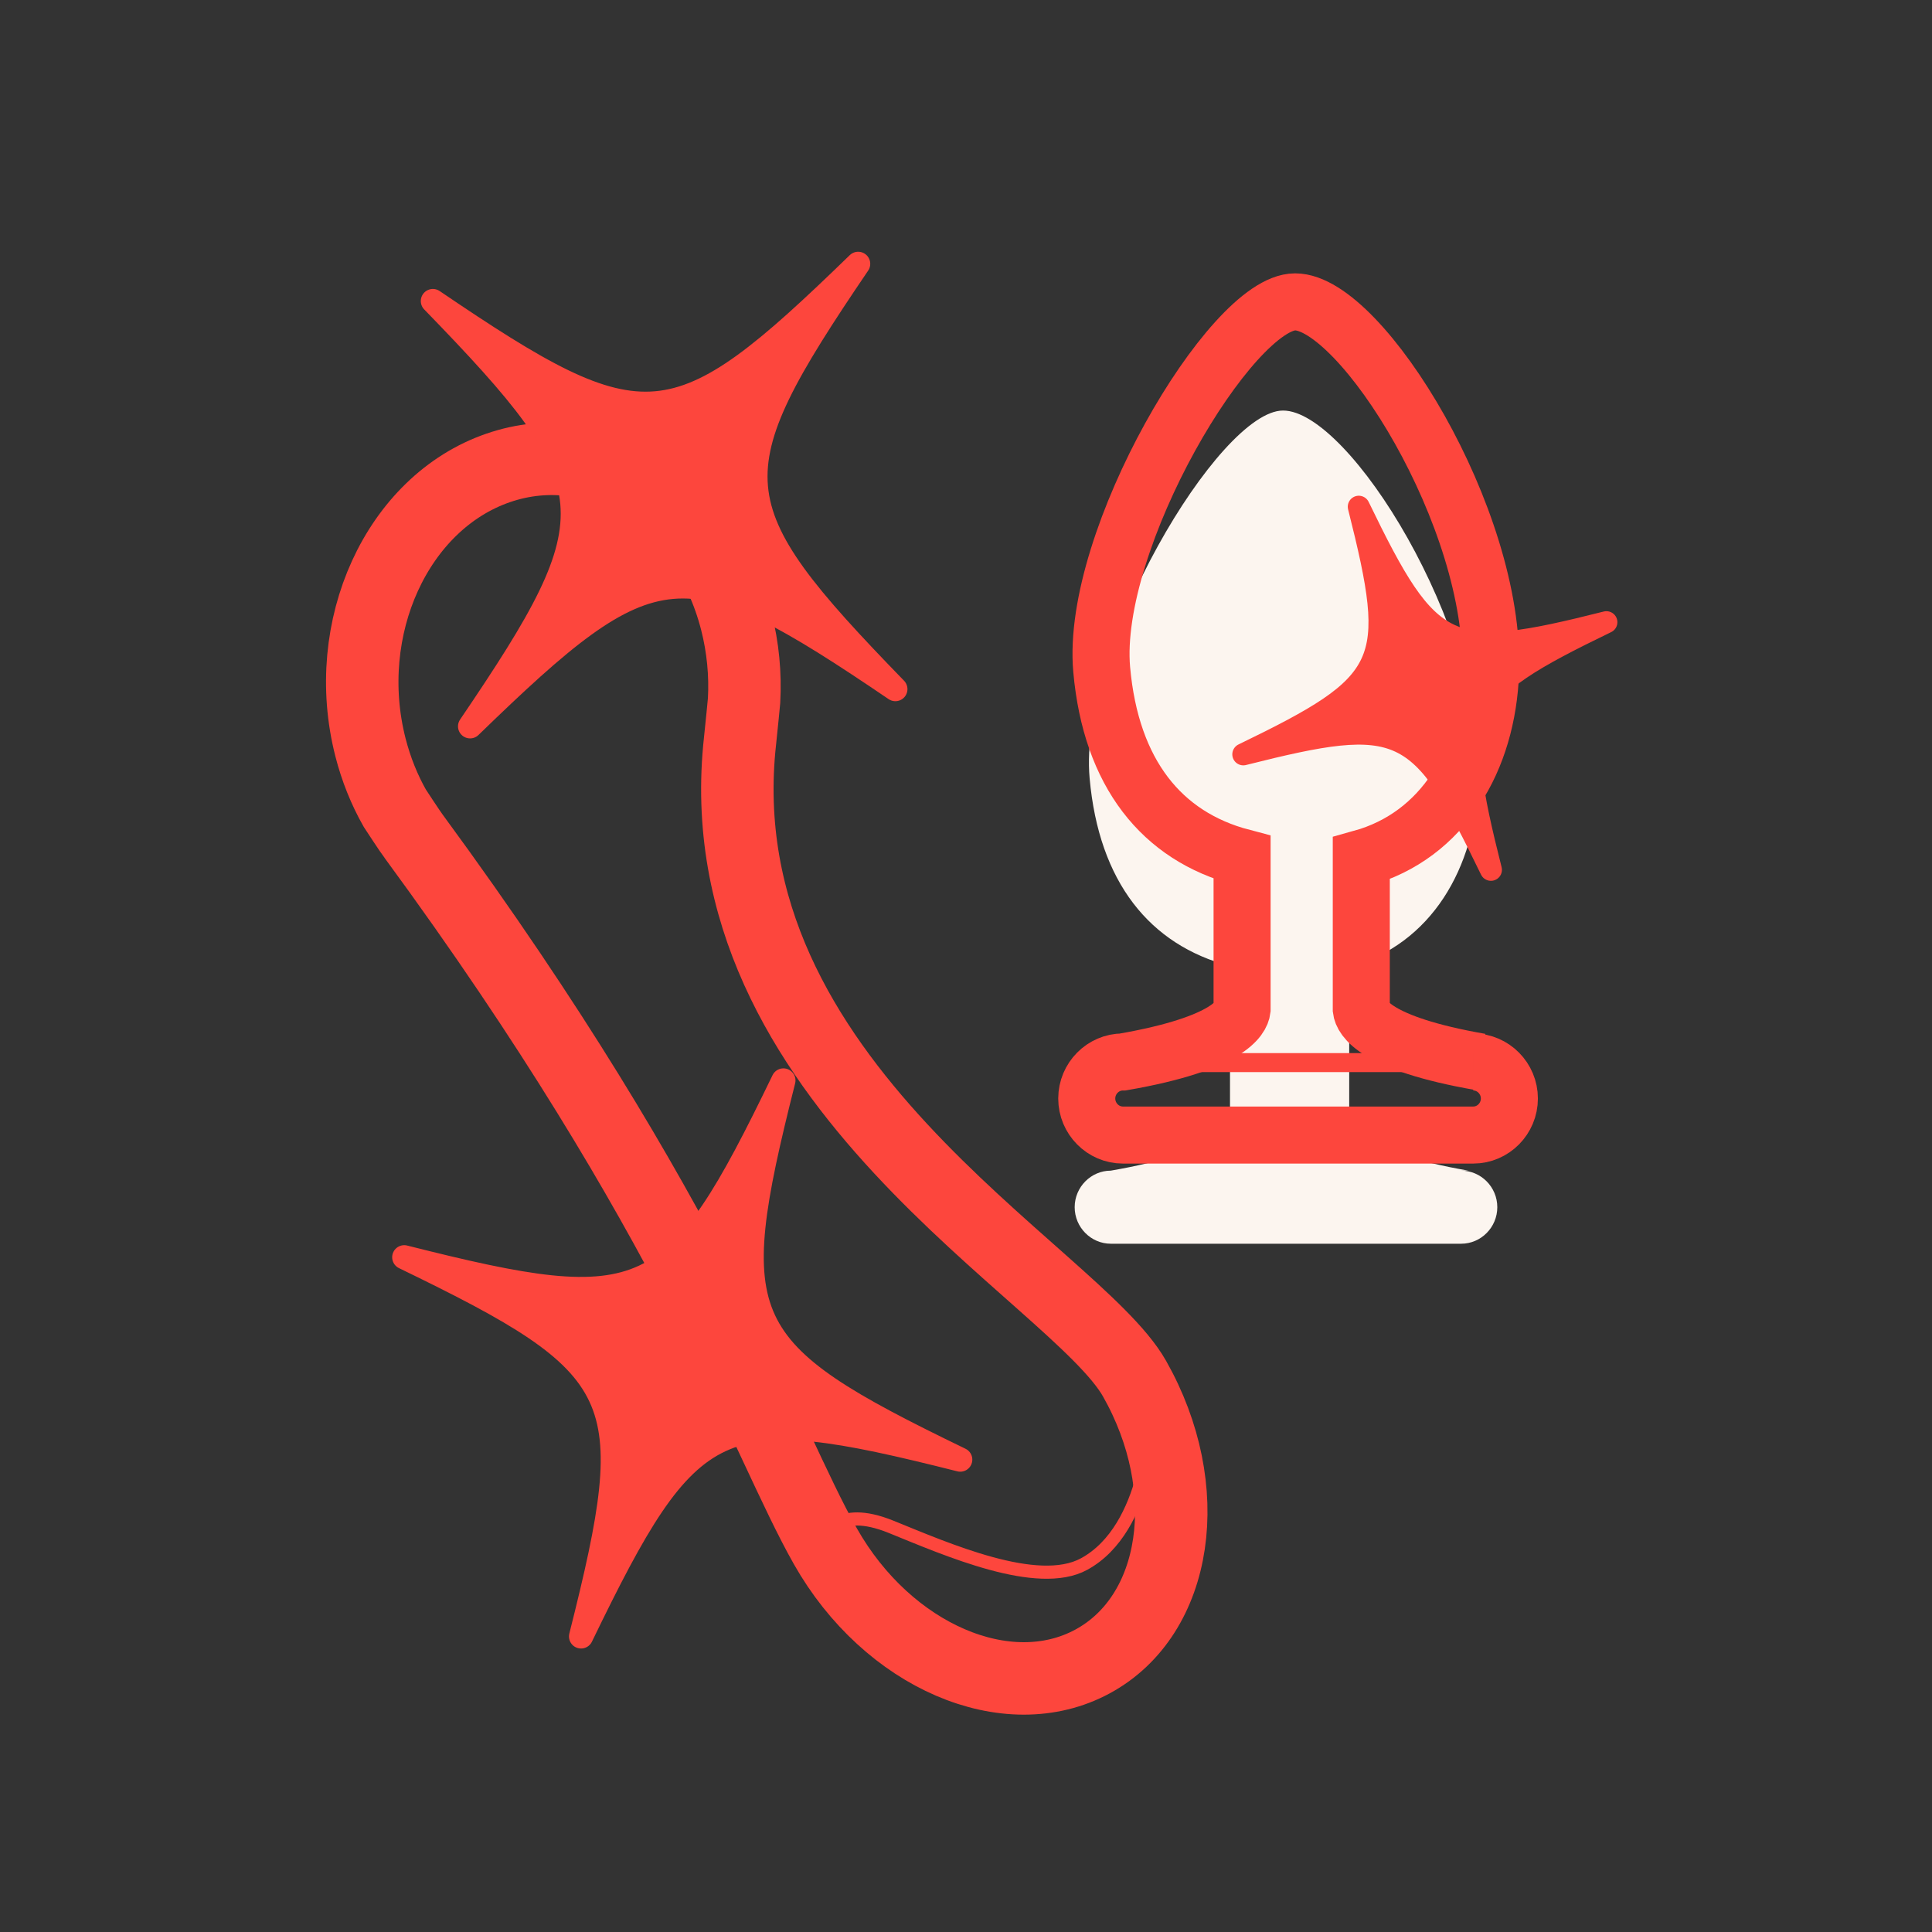
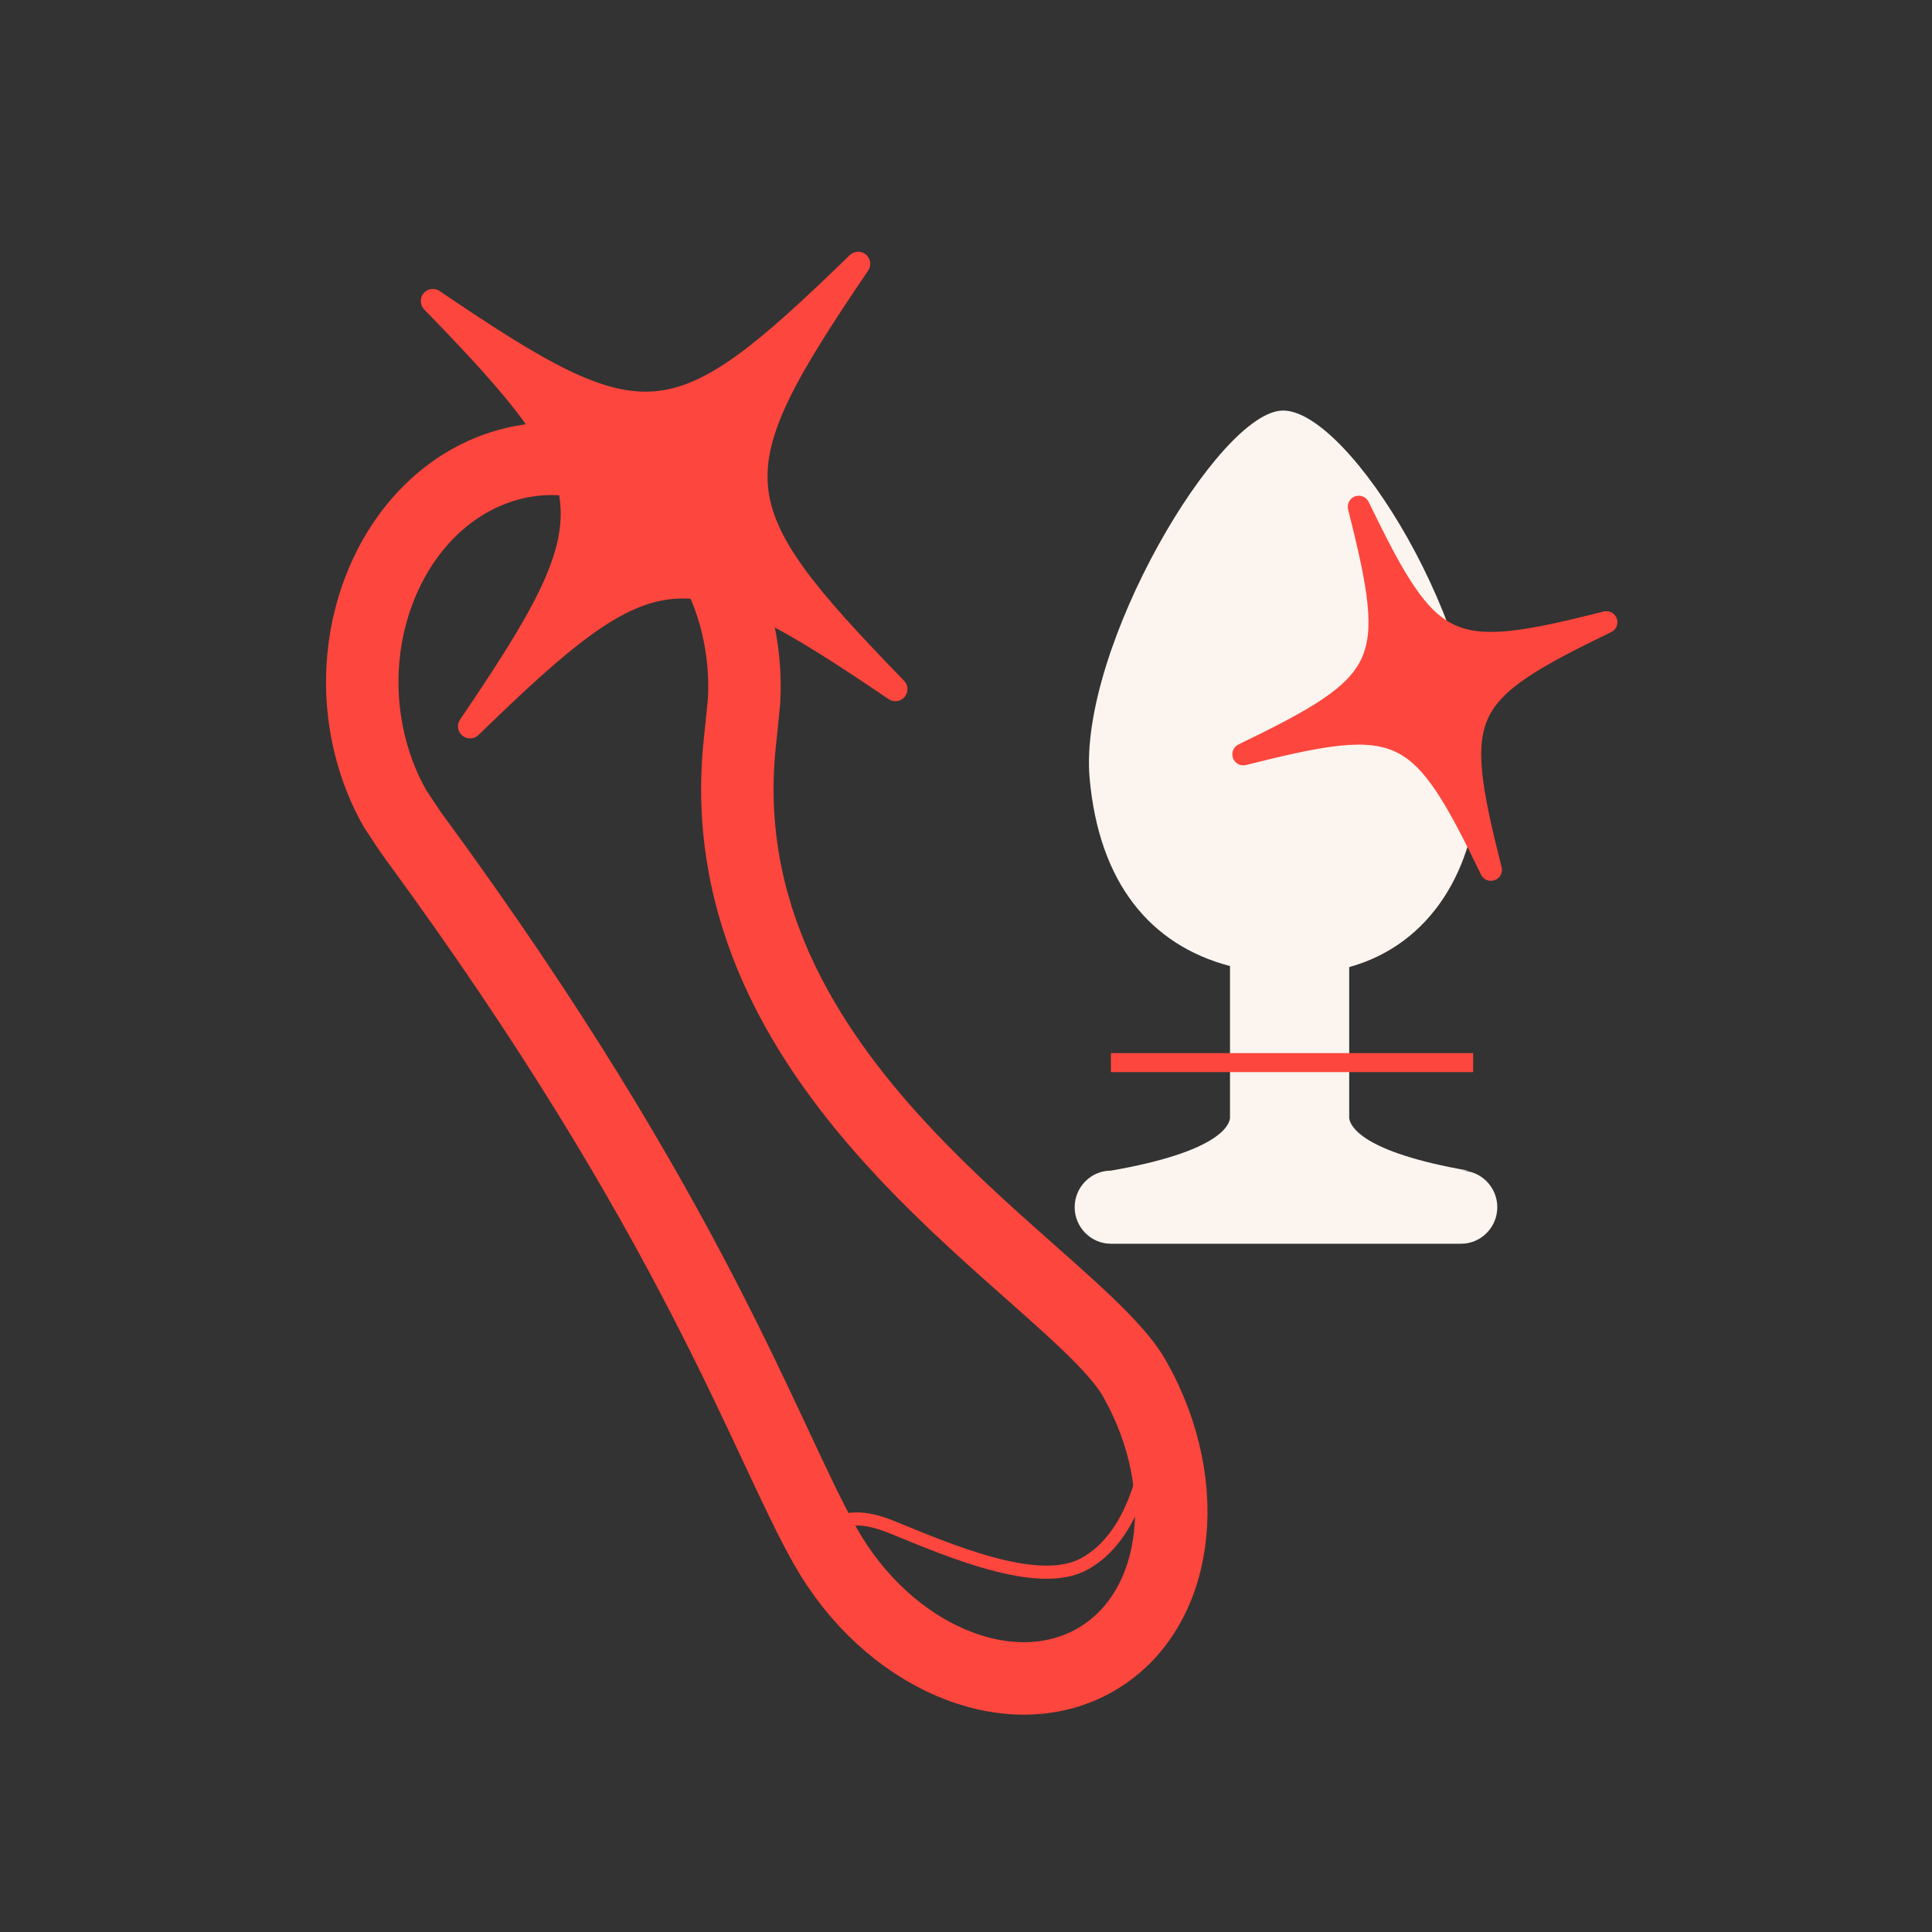
<svg xmlns="http://www.w3.org/2000/svg" width="80px" height="80px" viewBox="0 0 80 80" version="1.1">
  <rect x="0" y="0" width="80" height="80" fill="#333333" stroke="none" />
  <title>Tisztítás, karbantartás, tartozékok</title>
  <g id="Tisztítás,-karbantartás,-tartozékok" stroke="none" stroke-width="1" fill="none" fill-rule="evenodd">
    <g id="Group" transform="translate(9.89, 2.89)">
      <path d="M50.615,45.584 L50.914,45.584 C46.478,44.814 46.016,43.727 45.978,43.413 L45.978,37.155 C49.392,36.207 51.2,33.04 51.331,29.44 C51.562,23.103 45.978,14.107 43.238,14.11 C40.593,14.107 34.749,23.966 35.229,29.335 C35.614,33.636 37.718,36.238 41.042,37.112 L41.042,43.413 C41.005,43.727 40.542,44.815 36.106,45.584 C35.284,45.584 34.61,46.265 34.61,47.097 C34.61,47.929 35.284,48.61 36.106,48.61 L50.615,48.61 C51.437,48.61 52.11,47.929 52.11,47.097 C52.11,46.265 51.437,45.584 50.615,45.584" id="Fill-1" fill="#FCF5EF" />
-       <path d="M51.115,41.084 L51.414,41.084 C46.978,40.314 46.516,39.227 46.478,38.913 L46.478,32.655 C49.892,31.707 51.7,28.54 51.831,24.94 C52.062,18.603 46.478,9.607 43.738,9.61 C41.093,9.607 35.249,19.466 35.729,24.835 C36.114,29.136 38.218,31.738 41.542,32.612 L41.542,38.913 C41.505,39.227 41.042,40.315 36.606,41.084 C35.784,41.084 35.11,41.765 35.11,42.597 C35.11,43.429 35.784,44.11 36.606,44.11 L51.115,44.11 C51.937,44.11 52.61,43.429 52.61,42.597 C52.61,41.765 51.937,41.084 51.115,41.084 Z" id="Stroke-3" stroke="#FD463D" stroke-width="2.362" />
      <g id="Group-8" transform="translate(36.11, 40.61)">
        <line x1="0" y1="5" x2="15" y2="5" id="Fill-5" fill="#FCF5EF" />
        <line x1="0" y1="0.5" x2="15" y2="0.5" id="Stroke-7" stroke="#FD463D" stroke-width="0.787" />
      </g>
      <g id="2-klasszikus" transform="translate(5.11, 16.11)" stroke="#FD463D">
        <path d="M5.625,0.376 C1.443,1.82 -0.924,6.999 0.34,11.946 C0.575,12.863 0.918,13.707 1.348,14.466 C1.348,14.466 2.013,15.484 2.135,15.638 C13.742,31.45 16.663,40.589 19.179,45.031 C21.756,49.58 26.711,51.714 30.245,49.795 C33.78,47.877 34.556,42.635 31.978,38.085 C29.498,33.706 14.068,25.867 15.645,11.663 C15.706,11.11 15.811,10.005 15.811,10.005 C15.869,8.926 15.768,7.816 15.487,6.717 C14.223,1.771 9.807,-1.068 5.625,0.376 Z" id="Stroke-49" stroke-width="3" />
        <path d="M19.187,44.661 C19.187,44.661 19.594,43.287 21.902,44.224 C24.21,45.16 27.959,46.811 29.885,45.767 C32.603,44.291 32.689,39.703 32.689,39.703" id="Stroke-51" stroke-width="0.544" />
      </g>
      <path d="M30.11,17.61 C19.561,18.688 18.688,19.561 17.61,30.11 C16.533,19.561 15.66,18.688 5.11,17.61 C15.66,16.533 16.533,15.66 17.61,5.11 C18.688,15.66 19.561,16.533 30.11,17.61" id="Fill-1" stroke="#FD463D" fill="#FD463D" stroke-linecap="round" stroke-linejoin="round" transform="translate(17.61, 17.61) rotate(40) translate(-17.61, -17.61)" />
      <path d="M57.11,25.61 C50.359,26.3 49.8,26.859 49.11,33.61 C48.421,26.859 47.862,26.3 41.11,25.61 C47.862,24.921 48.421,24.362 49.11,17.61 C49.8,24.362 50.359,24.921 57.11,25.61" id="Fill-1-Copy" stroke="#FD463D" stroke-width="0.911" fill="#FD463D" stroke-linecap="round" stroke-linejoin="round" transform="translate(49.11, 25.61) rotate(-20) translate(-49.11, -25.61)" />
-       <path d="M30.61,53.36 C20.272,54.416 19.416,55.272 18.36,65.61 C17.305,55.272 16.449,54.416 6.11,53.36 C16.449,52.305 17.305,51.449 18.36,41.11 C19.416,51.449 20.272,52.305 30.61,53.36" id="Fill-1-Copy-2" stroke="#FD463D" fill="#FD463D" stroke-linecap="round" stroke-linejoin="round" transform="translate(18.36, 53.36) rotate(20) translate(-18.36, -53.36)" />
    </g>
  </g>
</svg>